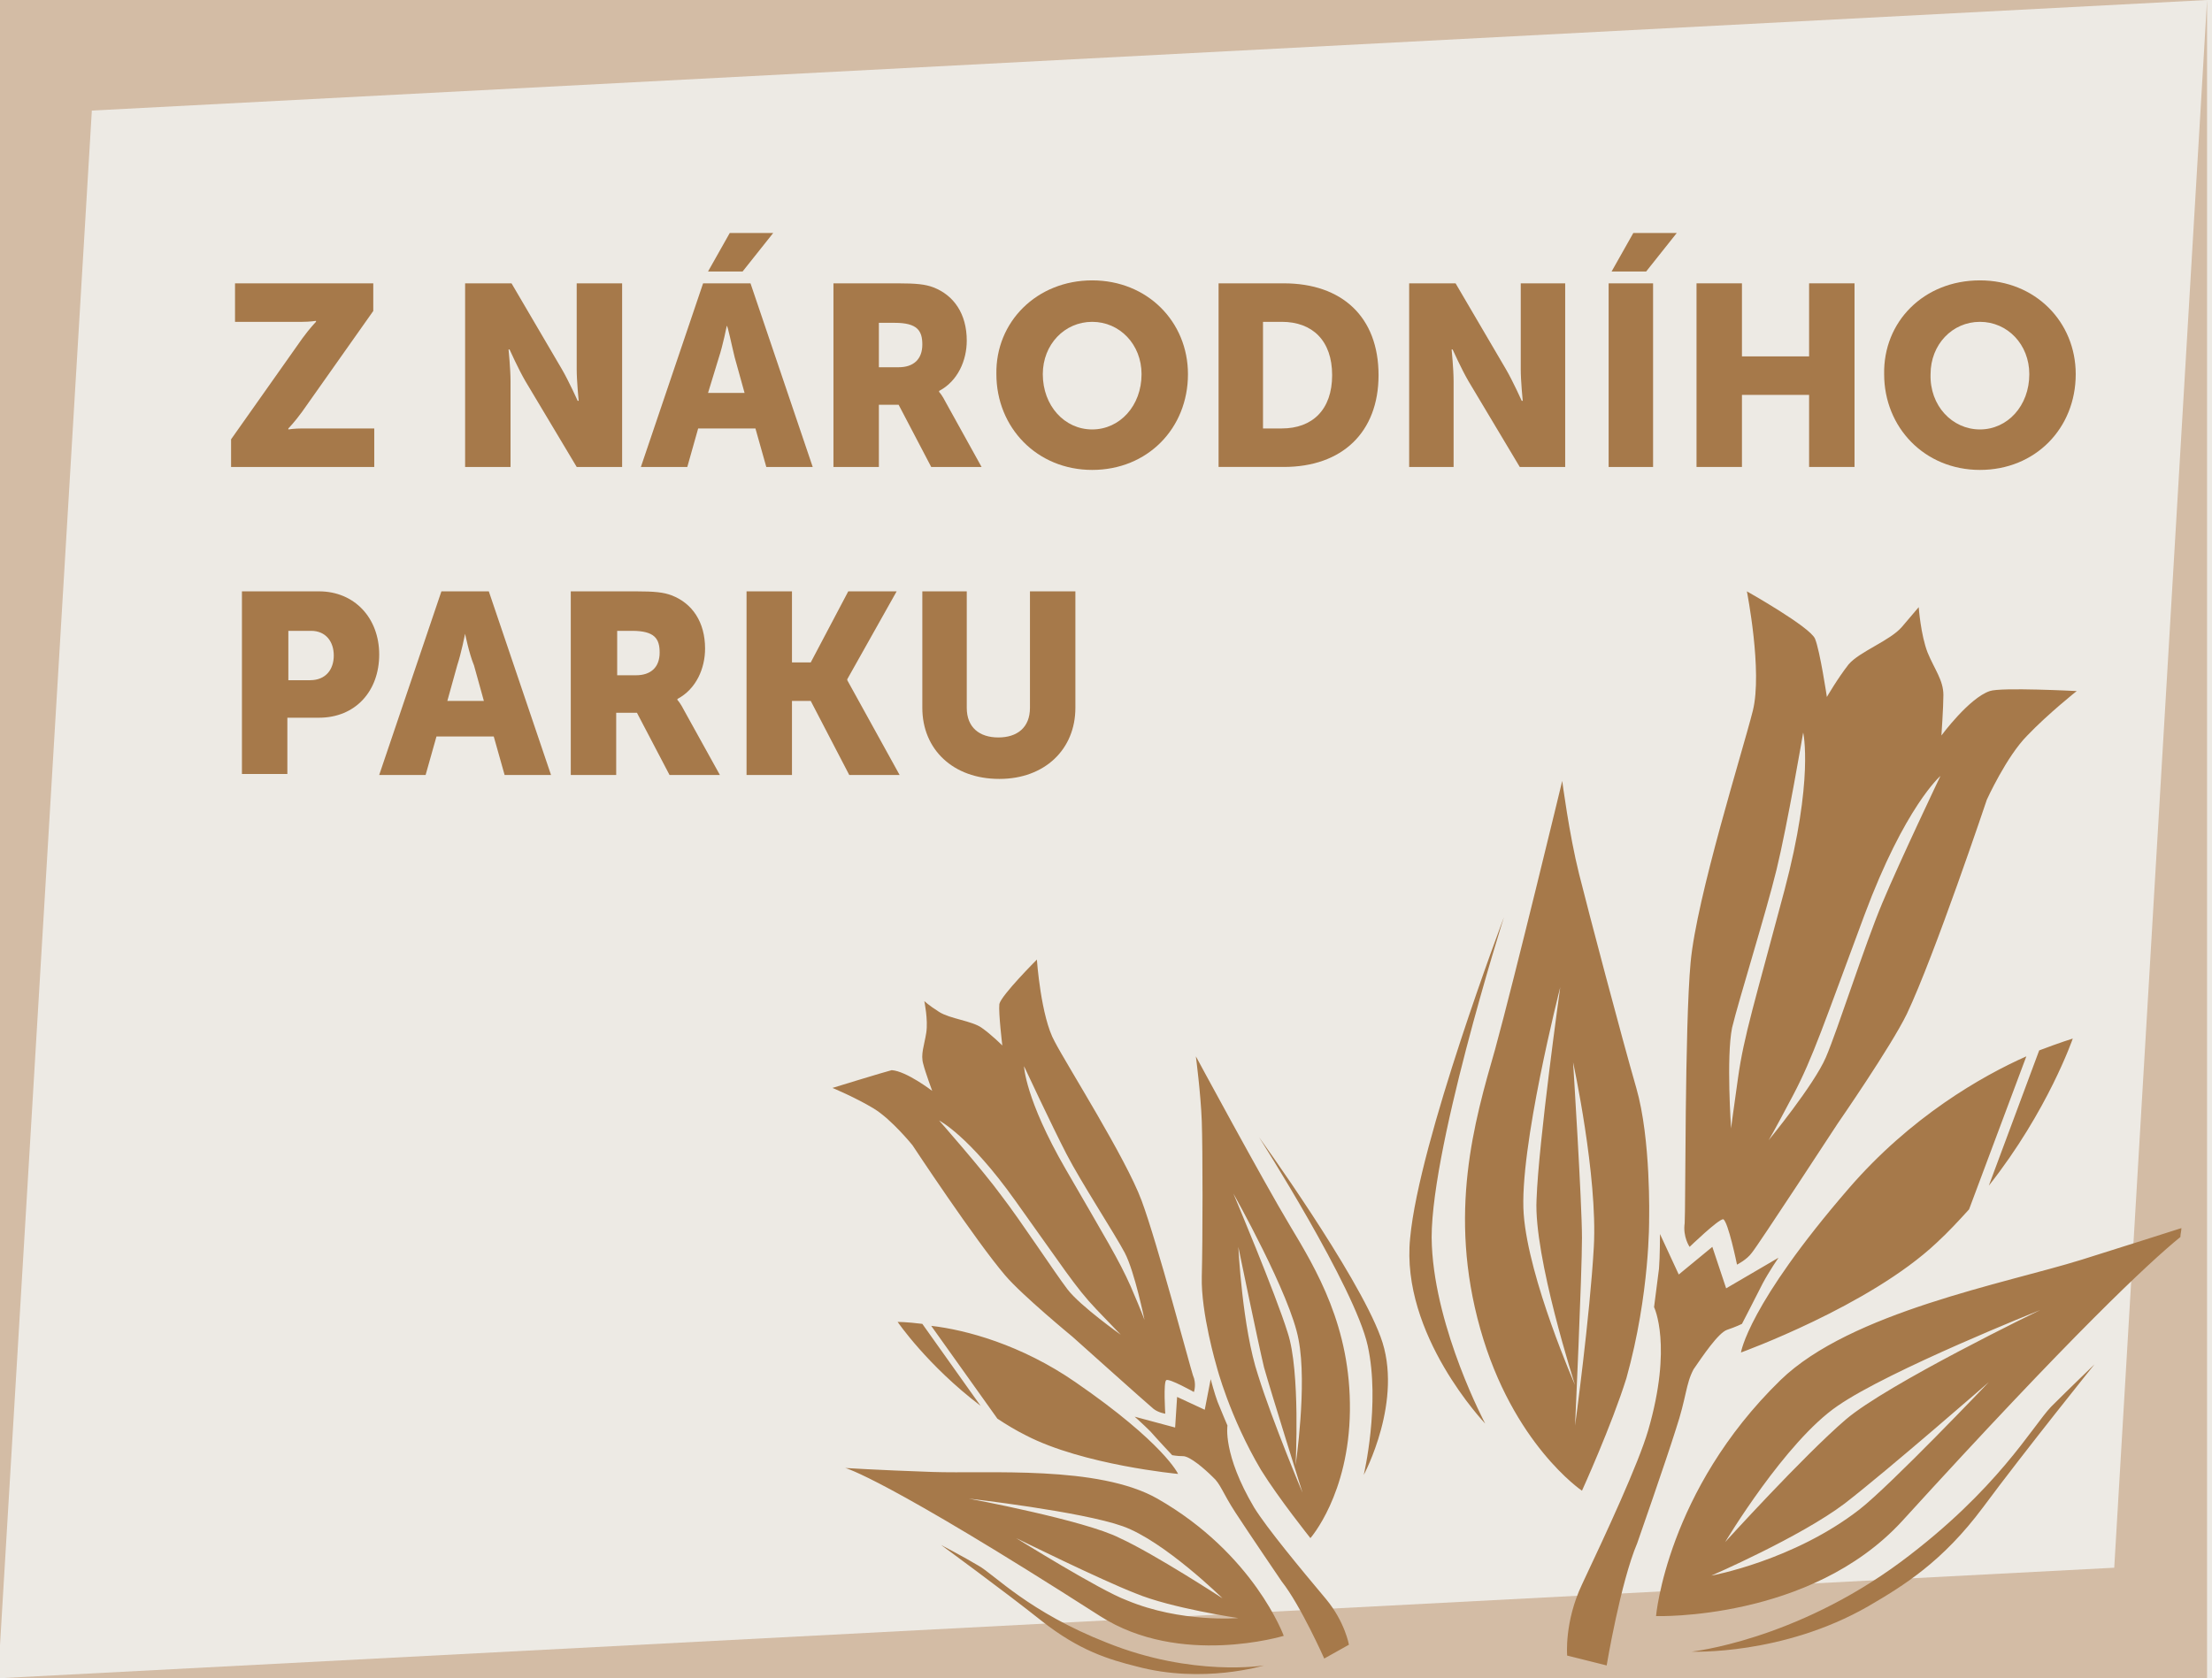
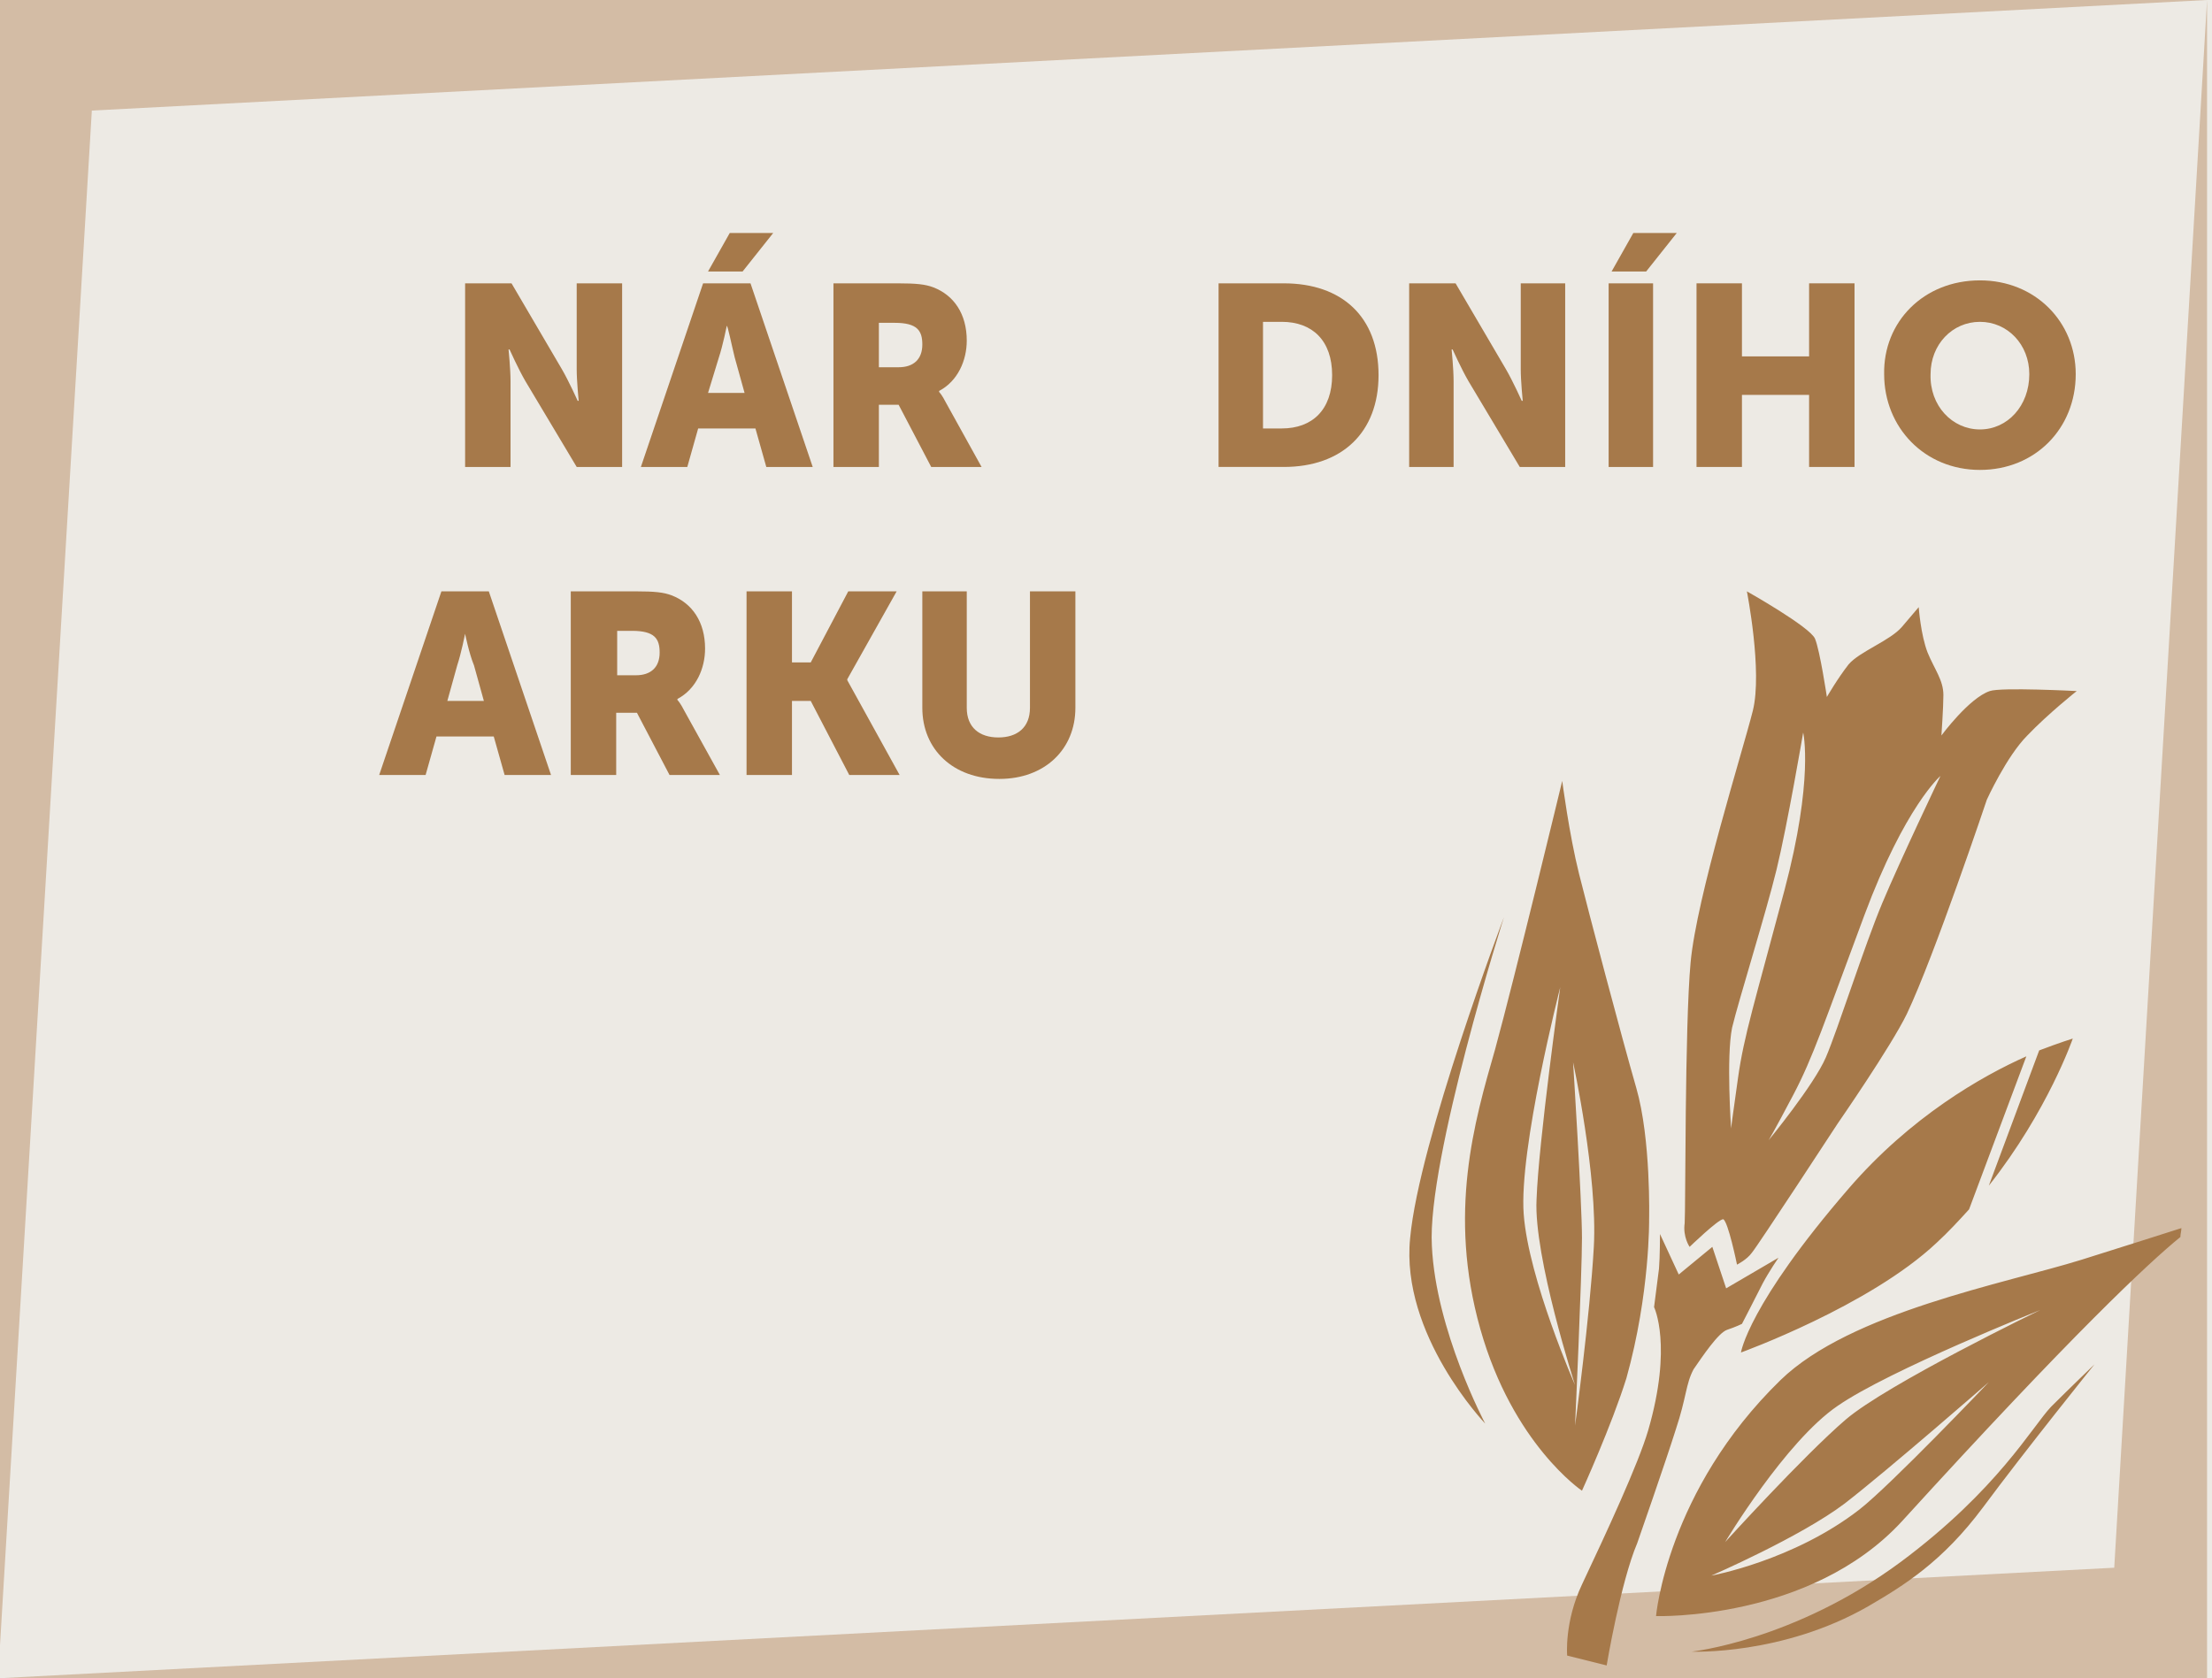
<svg xmlns="http://www.w3.org/2000/svg" version="1.1" id="Vrstva_1" x="0px" y="0px" viewBox="0 0 224 170" style="enable-background:new 0 0 224 170;" xml:space="preserve">
  <style type="text/css">
	.st0{fill:#EDEAE4;}
	.st1{fill:#D3BCA5;}
	.st2{fill:#A6794A;}
	.st3{fill-rule:evenodd;clip-rule:evenodd;fill:#A6794A;}
</style>
  <g>
    <g>
      <rect x="-0.5" class="st0" width="225" height="170" />
    </g>
    <path class="st1" d="M-0.5,170V0h224l0,0v170H-0.2H-0.5z M214.1,158.8L223.5,0L9.3,11.2L-0.2,170L214.1,158.8z" />
    <path class="st2" d="M169.7,144.8c-1,3.2-3.9,11.5-3.9,11.5c-1.7,4-3.1,12.4-3.1,12.4l-4-1c0,0-0.3-3.4,1.5-7.2   c2.5-5.3,5.7-12.2,6.7-15.6c2.5-8.6,0.6-12.5,0.6-12.5s0.3-2.3,0.5-3.9c0.1-1.2,0.1-3.5,0.1-3.5l1.9,4.1l3.4-2.8l1.4,4.2l5.3-3.1   c0,0-0.9,1.3-1.6,2.6c-0.7,1.4-2.1,4.1-2.1,4.1s-0.6,0.3-1.5,0.6c-0.9,0.3-2.5,2.7-3.4,4C170.7,140.2,170.8,141.5,169.7,144.8z    M171.1,126.3c0,0-0.7-1-0.5-2.4c0.1-1.3,0-19.9,0.6-26.4c0.6-6.6,5.3-21.5,6.3-25.5c1-4-0.6-12.1-0.6-12.1s6.4,3.6,6.9,4.8   c0.5,1.2,1.2,5.9,1.2,5.9s1.1-1.9,2.2-3.3c1.1-1.3,4.2-2.4,5.4-3.8c1.2-1.4,1.7-2,1.7-2s0.2,2.8,0.9,4.6c0.7,1.7,1.6,2.8,1.6,4.3   c0,1.2-0.2,4.1-0.2,4.1s2.8-3.8,4.9-4.5c1.1-0.4,8.8,0,8.8,0s-2.9,2.3-5,4.5c-2.1,2.1-4.1,6.5-4.1,6.5s-5.3,15.8-8.1,21.7   c-1.6,3.3-7,11.1-7,11.1s-8.1,12.4-8.7,13.1c-0.5,0.7-1.5,1.2-1.5,1.2s-0.9-4.4-1.4-4.6C174,123.5,171.1,126.3,171.1,126.3z    M181.6,110.9c-2,3.8-2.5,4.6-2.5,4.6s4.6-5.6,5.8-8.4c1.2-2.8,3.9-11.3,5.7-15.6c1.8-4.3,5.9-12.9,5.9-12.9s-3.6,3.1-7.7,14.1   C184.7,103.7,183.6,107.1,181.6,110.9z M175.3,114.3c0,0,0.1-0.9,0.7-5.1c0.6-4.3,1.7-7.7,4.7-19c3-11.3,1.9-16,1.9-16   s-1.6,9.4-2.7,13.9c-1.1,4.5-3.8,13.1-4.5,16C174.8,107.1,175.3,114.3,175.3,114.3z M207.7,142.5c-1.9,2-5.4,8.4-15.2,15.7   c-10.8,8-21.2,9.1-21.2,9.1s9.2,0.4,17.9-4.6c3.6-2.1,7.5-4.5,11.6-10c4.3-5.8,11.3-14.5,11.3-14.5S209.5,140.7,207.7,142.5z    M206.5,106.4l-5.1,13.7c6-7.6,8.5-14.9,8.5-14.9S208.6,105.6,206.5,106.4z M187.2,120.4C177,132.2,176.3,137,176.3,137   s13-4.7,19.8-11.1c1.2-1.1,2.3-2.3,3.3-3.4l5.8-15.5C200.7,109,193.5,113.1,187.2,120.4z M160.2,151c0,0-7-4.7-10.3-16.4   c-3.3-11.7-0.6-21,1.5-28.3c2-7.3,6.8-27.2,6.8-27.2s0.7,5.4,1.7,9.4c1,4,4.3,16.5,5.8,21.7c1.5,5.2,1.3,13.3,1.3,13.3   s0.1,7.5-2.3,16.1C163.2,144.4,160.2,151,160.2,151z M159.5,140.3c0,0-4.2-13-3.9-18.8c0.2-5.8,2.4-21.5,2.4-21.5s-4.2,16.4-3.7,23   C154.8,129.6,159.5,140.3,159.5,140.3z M160.2,125.4c0,3.7-0.7,19-0.7,19s1.5-11,1.9-18.1c0.4-7.2-2.1-18.7-2.1-18.7   S160.2,121.8,160.2,125.4z M167.7,163.7c0,0,1.1-12.7,12.6-23.9c7.1-6.9,22.8-9.8,30.5-12.2c4.8-1.5,8.2-2.6,10.1-3.2   c0,0.3-0.1,0.6-0.1,0.9c-3.2,2.6-10.9,9.8-28.2,28.8C183.3,164.2,167.7,163.7,167.7,163.7z M174.7,156.2c0,0,7.9-8.7,12.2-12.4   c4.2-3.6,19.7-11.1,19.7-11.1s-15.3,6.1-20.5,9.7C180.8,146,174.7,156.2,174.7,156.2z M188.3,152.9c3.2-2.5,13.1-12.9,13.1-12.9   s-10.2,8.9-14.6,12.3c-4.5,3.4-13.5,7.3-13.5,7.3S181.6,158.1,188.3,152.9z M152.3,92.9c0,0-8.6,22.7-9.5,32.5   c-1,9.8,7.6,18.8,7.6,18.8s-5-9.4-5.4-18C144.5,117.5,152.3,92.9,152.3,92.9z" />
-     <path class="st3" d="M123.3,142c-0.3-0.8-0.7-2.3-0.7-2.3l-0.6,3.1l-2.8-1.3l-0.2,3.1l-4.1-1.1c0,0,0.8,0.7,1.6,1.5   c0.7,0.8,2.2,2.4,2.2,2.4s0.5,0.1,1.1,0.1c0.7,0,2.2,1.3,3,2.1c0.8,0.7,1,1.6,2.3,3.6c1.3,2,4.7,7,4.7,7c1.9,2.4,4.3,7.8,4.3,7.8   l2.5-1.4c0,0-0.4-2.3-2.3-4.6c-2.6-3.1-6-7.2-7.3-9.3c-3.2-5.4-2.7-8.3-2.7-8.3S123.7,143,123.3,142z M127.5,115.2   c0,0,9.7,15.2,11,21.1c1.3,5.9-0.4,13.1-0.4,13.1s4.1-7.6,1.7-14C137.4,128.9,127.5,115.2,127.5,115.2z M95.3,156.5   c0,0,6.3,4.6,10.2,7.7c3.8,3,6.8,3.9,9.6,4.6c6.7,1.8,12.9-0.1,12.9-0.1s-7.2,1.2-15.9-2.3c-7.9-3.1-11.4-6.9-13-7.8   C97.6,157.7,95.3,156.5,95.3,156.5z M93.4,134.1l5.9,8.3c-5.4-4.1-8.4-8.5-8.4-8.5S91.8,133.9,93.4,134.1z M108.9,140   c9,6.2,10.4,9.3,10.4,9.3s-9.6-0.9-15.4-3.9c-1-0.5-2-1.1-2.9-1.7l-6.7-9.4C97.8,134.7,103.4,136.2,108.9,140z M84.3,110.2   c0,0,2.4,1,4.2,2.1c1.8,1.1,3.9,3.7,3.9,3.7s6.4,9.7,9.4,13.2c1.7,2,6.8,6.2,6.8,6.2s7.7,6.9,8.2,7.3c0.5,0.4,1.2,0.5,1.2,0.5   s-0.2-3.2,0.1-3.4c0.3-0.2,2.8,1.2,2.8,1.2s0.3-0.8-0.1-1.7c-0.3-0.9-3.6-13.4-5.2-17.7c-1.6-4.3-7.5-13.6-8.8-16.1   c-1.4-2.5-1.8-8.3-1.8-8.3s-3.6,3.6-3.8,4.5c-0.1,0.9,0.3,4.2,0.3,4.2s-1.1-1.1-2.1-1.8c-1-0.7-3.2-0.9-4.3-1.6   c-1.1-0.7-1.5-1.1-1.5-1.1s0.4,1.9,0.2,3.2c-0.2,1.3-0.6,2.2-0.3,3.2c0.2,0.8,0.9,2.7,0.9,2.7s-2.6-2-4.1-2.1   C89.5,108.6,84.3,110.2,84.3,110.2z M107.9,118.4c-4.1-7.1-4.2-10.4-4.2-10.4s2.8,6,4.3,8.9c1.5,2.9,4.9,8.1,5.9,10   c1,1.9,2,6.8,2,6.8s-0.2-0.6-1.4-3.4C113.3,127.6,112,125.5,107.9,118.4z M95.1,113.5c0,0,3,1.5,7.7,8.1c4.8,6.7,6.1,8.8,8.2,11   c2.1,2.2,2.5,2.6,2.5,2.6s-4.1-2.9-5.4-4.6c-1.3-1.7-4.7-6.9-6.7-9.5C99.5,118.5,95.1,113.5,95.1,113.5z M123.2,138.4   c0,0,1.3,5.1,4.5,10.5c1.8,2.9,5,6.9,5,6.9s3.9-4.4,4-12.9c0.1-8.5-3.4-14.3-6.1-18.8c-2.7-4.5-9.5-17.1-9.5-17.1s0.5,3.8,0.6,6.6   c0.1,2.9,0.1,11.9,0,15.7C121.6,133,123.2,138.4,123.2,138.4z M131.2,148.4c0,0,0.5-9.5-0.8-13.4c-1.2-3.9-5.5-14.1-5.5-14.1   s5.8,10.3,6.6,14.8C132.4,140.3,131.2,148.4,131.2,148.4z M125.4,126.3c0,0,2,9.7,2.6,12.2c0.7,2.5,3.9,12.7,3.9,12.7   s-3-7.1-4.5-11.9C125.8,134.5,125.4,126.3,125.4,126.3z M85.6,148.7c0,0,3.8,0.9,25.8,15c8.1,5.2,18.6,2,18.6,2s-3-8.3-12.8-13.9   c-6-3.4-17.1-2.5-22.8-2.7C88.7,148.9,85.6,148.7,85.6,148.7z M102.9,155.8c0,0,8.5,4.2,12.1,5.6c3.6,1.5,10.4,2.5,10.4,2.5   s-5.8,0.5-11.3-1.8C111.4,161.1,102.9,155.8,102.9,155.8z M98.1,151.8c0,0,11.4,1.3,15.6,2.8c4.2,1.5,10.1,7.3,10.1,7.3   s-6.9-4.5-10.4-6.1C109.9,154,98.1,151.8,98.1,151.8z" />
    <g>
-       <path class="st2" d="M23.4,44.5l7.2-10.2c0.8-1.1,1.4-1.7,1.4-1.7v-0.1c0,0-0.6,0.1-1.4,0.1h-6.8v-3.9h14v2.8l-7.2,10.2    c-0.8,1.1-1.4,1.7-1.4,1.7v0.1c0,0,0.6-0.1,1.4-0.1h7.3v3.9H23.4V44.5z" />
      <path class="st2" d="M47.2,28.7h4.6l5.1,8.7c0.7,1.2,1.6,3.2,1.6,3.2h0.1c0,0-0.2-2-0.2-3.2v-8.7h4.6v18.6h-4.6l-5.2-8.7    c-0.7-1.2-1.6-3.2-1.6-3.2h-0.1c0,0,0.2,2,0.2,3.2v8.7h-4.6V28.7z" />
      <path class="st2" d="M76.5,43.4h-5.8l-1.1,3.9h-4.7l6.3-18.6H76l6.3,18.6h-4.7L76.5,43.4z M73.9,23.6h4.4l-3.1,3.9h-3.5L73.9,23.6    z M73.6,33c0,0-0.4,2-0.8,3.2l-1.1,3.6h3.7l-1-3.6C74.1,35,73.7,33,73.6,33L73.6,33z" />
      <path class="st2" d="M84.4,28.7h6.5c1.9,0,2.8,0.1,3.6,0.4c2.1,0.8,3.4,2.7,3.4,5.4c0,2-0.9,4.1-2.8,5.1v0.1c0,0,0.3,0.3,0.7,1.1    l3.6,6.5h-5.1l-3.3-6.3H89v6.3h-4.6V28.7z M91,37.2c1.5,0,2.4-0.8,2.4-2.3c0-1.4-0.5-2.2-2.8-2.2H89v4.5H91z" />
-       <path class="st2" d="M110.6,28.4c5.6,0,9.7,4.2,9.7,9.5c0,5.5-4.1,9.7-9.7,9.7s-9.7-4.3-9.7-9.7C100.8,32.6,105,28.4,110.6,28.4z     M110.6,43.5c2.8,0,5-2.4,5-5.6c0-3-2.2-5.3-5-5.3c-2.8,0-5,2.3-5,5.3C105.6,41.1,107.8,43.5,110.6,43.5z" />
      <path class="st2" d="M123.4,28.7h6.6c5.9,0,9.6,3.4,9.6,9.3c0,5.8-3.7,9.3-9.6,9.3h-6.6V28.7z M129.8,43.4c3.1,0,5.1-1.9,5.1-5.4    c0-3.5-2-5.4-5.1-5.4h-1.9v10.8H129.8z" />
      <path class="st2" d="M142.8,28.7h4.6l5.1,8.7c0.7,1.2,1.6,3.2,1.6,3.2h0.1c0,0-0.2-2-0.2-3.2v-8.7h4.5v18.6h-4.6l-5.2-8.7    c-0.7-1.2-1.6-3.2-1.6-3.2h-0.1c0,0,0.2,2,0.2,3.2v8.7h-4.5V28.7z" />
      <path class="st2" d="M162.9,28.7h4.5v18.6h-4.5V28.7z M165.4,23.6h4.4l-3.1,3.9h-3.5L165.4,23.6z" />
      <path class="st2" d="M171.8,28.7h4.6v7.4h6.8v-7.4h4.6v18.6h-4.6V40h-6.8v7.3h-4.6V28.7z" />
      <path class="st2" d="M200.5,28.4c5.6,0,9.7,4.2,9.7,9.5c0,5.5-4.1,9.7-9.7,9.7s-9.7-4.3-9.7-9.7C190.7,32.6,194.8,28.4,200.5,28.4    z M200.5,43.5c2.8,0,5-2.4,5-5.6c0-3-2.2-5.3-5-5.3s-5,2.3-5,5.3C195.4,41.1,197.7,43.5,200.5,43.5z" />
-       <path class="st2" d="M24.6,59.9h7.7c3.6,0,6.1,2.7,6.1,6.4s-2.4,6.4-6.1,6.4h-3.2v5.7h-4.6V59.9z M31.4,68.9    c1.6,0,2.4-1.1,2.4-2.5s-0.8-2.5-2.3-2.5h-2.3v5H31.4z" />
      <path class="st2" d="M50,74.6h-5.8l-1.1,3.9h-4.7l6.3-18.6h4.8l6.3,18.6h-4.7L50,74.6z M47.1,64.2c0,0-0.4,2-0.8,3.2L45.3,71h3.7    l-1-3.6C47.5,66.2,47.1,64.2,47.1,64.2L47.1,64.2z" />
      <path class="st2" d="M57.9,59.9h6.5c1.9,0,2.8,0.1,3.6,0.4c2.1,0.8,3.4,2.7,3.4,5.4c0,2-0.9,4.1-2.8,5.1v0.1c0,0,0.3,0.3,0.7,1.1    l3.6,6.5h-5.1l-3.3-6.3h-2.1v6.3h-4.6V59.9z M64.4,68.4c1.5,0,2.4-0.8,2.4-2.3c0-1.4-0.5-2.2-2.8-2.2h-1.5v4.5H64.4z" />
      <path class="st2" d="M75.6,59.9h4.6v7.2h1.9l3.8-7.2h4.9l-5,8.9v0.1l5.3,9.6H86L82.1,71h-1.9v7.5h-4.6V59.9z" />
      <path class="st2" d="M93.3,59.9h4.6v11.8c0,2,1.3,3,3.2,3s3.2-1,3.2-3V59.9h4.6v11.8c0,4.2-3.1,7.2-7.7,7.2c-4.7,0-7.8-3-7.8-7.2    V59.9z" />
    </g>
  </g>
</svg>